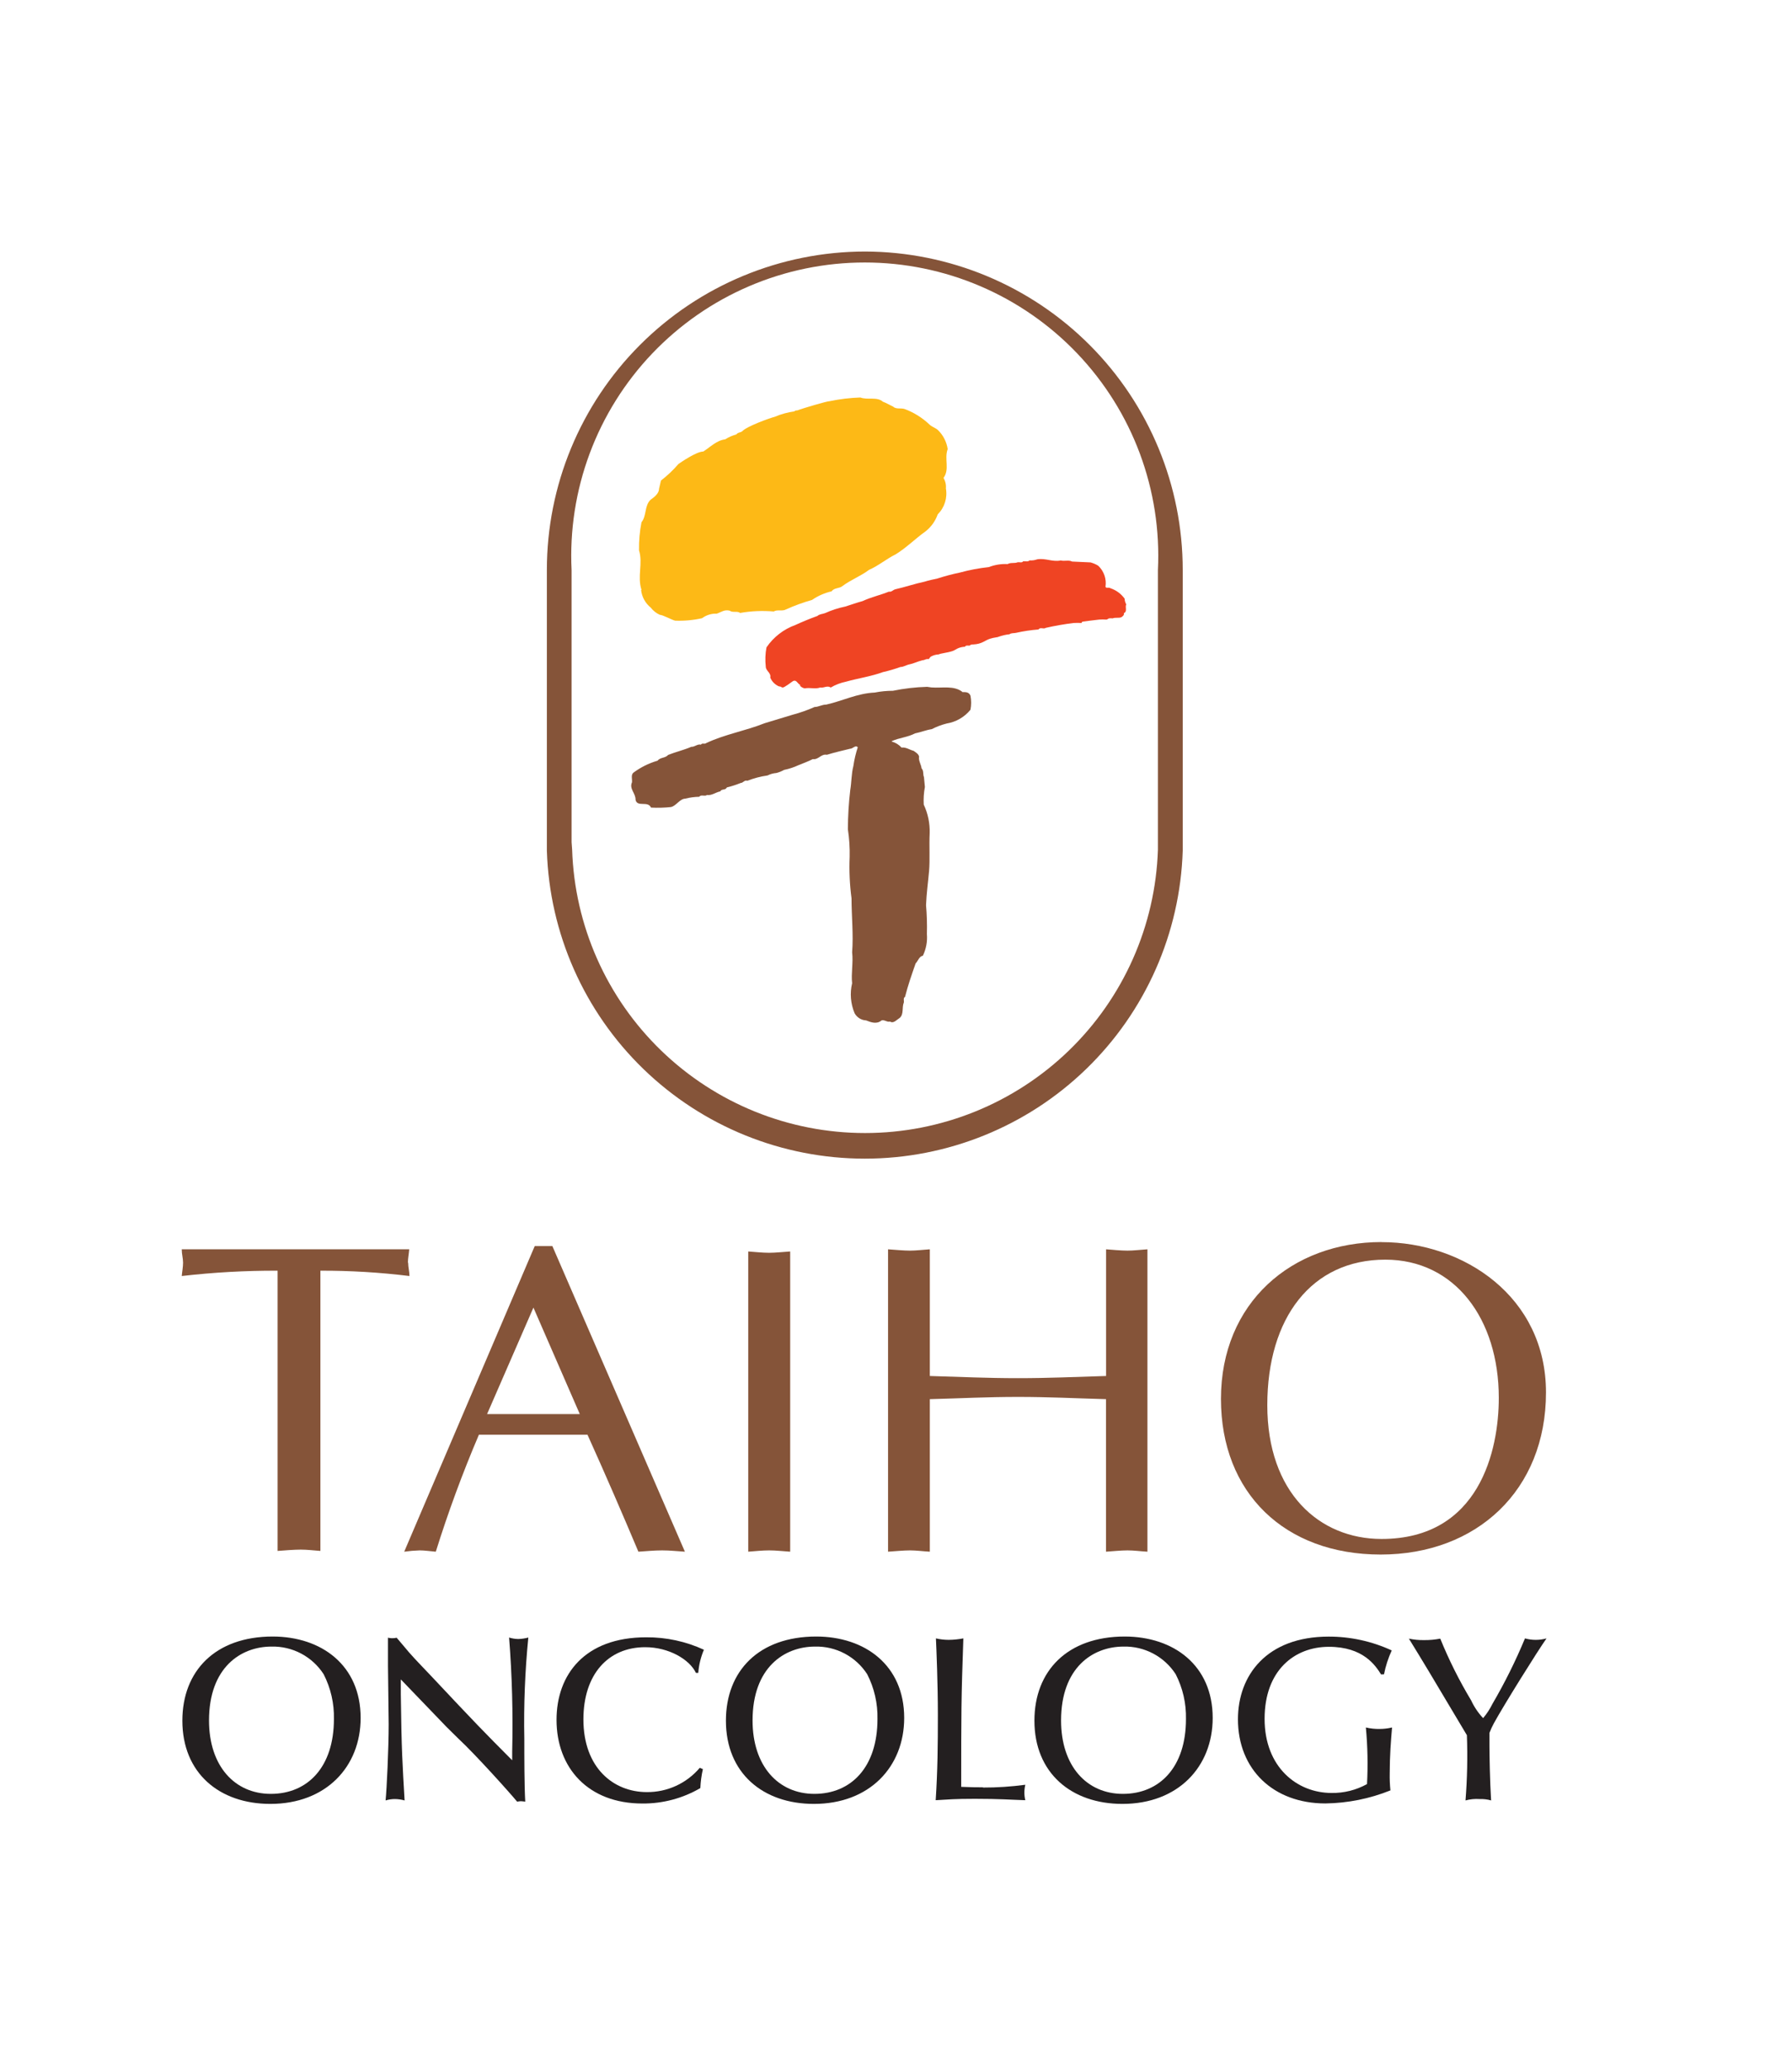
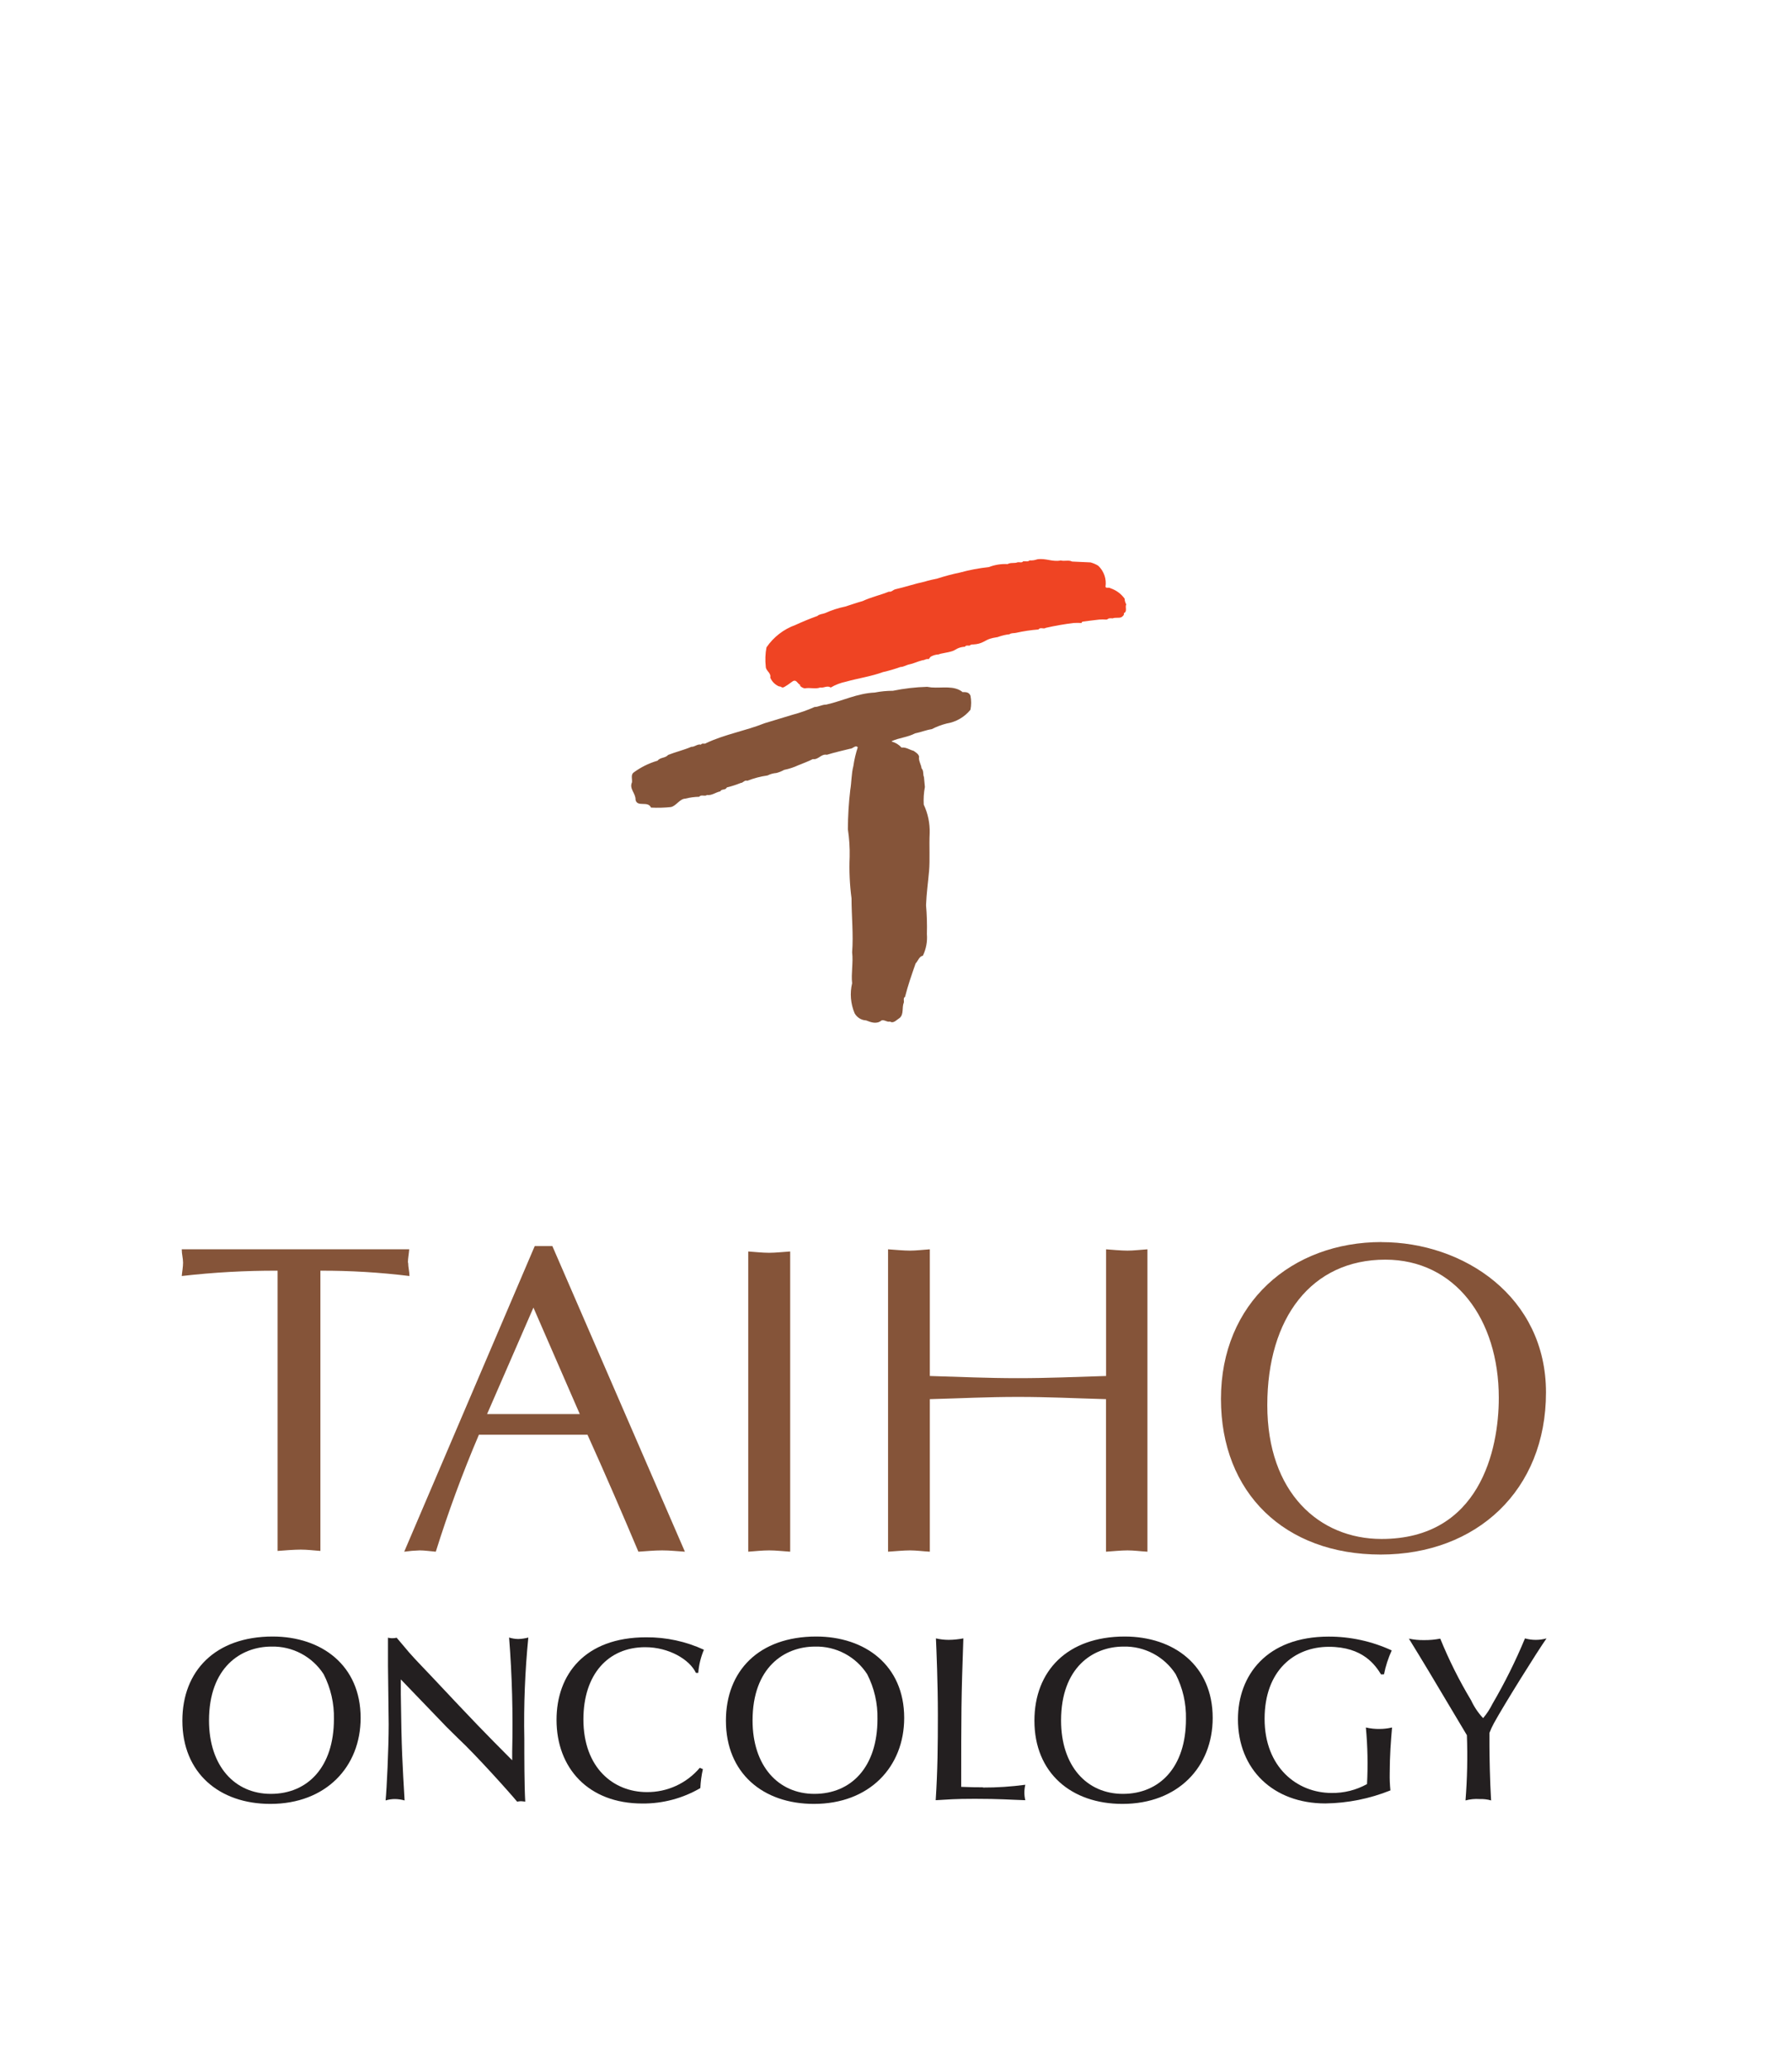
<svg xmlns="http://www.w3.org/2000/svg" width="149" height="172" viewBox="0 0 149 172" fill="none">
  <path d="M33.917 104.971C33.917 104.605 33.994 104.272 34.026 103.861H15.112C15.112 104.272 15.221 104.605 15.221 104.971C15.221 105.337 15.144 105.716 15.112 106.082C17.758 105.777 20.419 105.629 23.082 105.639V128.936C23.602 128.897 24.437 128.827 25.009 128.827C25.581 128.827 26.049 128.897 26.64 128.936V105.639C29.116 105.631 31.589 105.779 34.045 106.082C34.045 105.716 33.936 105.344 33.936 104.971" fill="#855439" />
  <path d="M44.462 103.591L33.609 129C34.035 128.941 34.463 128.904 34.893 128.891C35.33 128.891 35.728 128.961 36.235 129C37.267 125.701 38.463 122.456 39.819 119.277H48.849C50.3 122.486 51.836 126.041 53.081 129C53.724 128.961 54.366 128.891 55.059 128.891C55.753 128.891 56.254 128.961 56.948 129L45.927 103.591H44.462ZM40.5 117.557L44.353 108.707L48.207 117.557H40.5Z" fill="#855439" />
  <path d="M62.214 104.041V129C62.766 128.961 63.364 128.891 63.955 128.891C64.545 128.891 65.066 128.961 65.701 129V104.041C65.059 104.079 64.513 104.15 63.955 104.15C63.396 104.15 62.766 104.079 62.214 104.041Z" fill="#855439" />
  <path d="M91.969 103.861V114.393C89.355 114.47 87.21 114.573 84.647 114.573C82.085 114.573 79.966 114.47 77.313 114.393V103.861C76.729 103.9 76.176 103.97 75.663 103.97C75.149 103.97 74.378 103.9 73.839 103.861V129C74.352 128.968 75.123 128.891 75.663 128.891C76.202 128.891 76.729 128.968 77.313 129V116.318C79.966 116.248 82.072 116.132 84.647 116.132C87.223 116.132 89.355 116.248 91.963 116.318V129C92.477 128.968 93.196 128.891 93.748 128.891C94.3 128.891 94.814 128.968 95.405 129V103.861C94.814 103.9 94.262 103.97 93.748 103.97C93.234 103.97 92.464 103.9 91.956 103.861" fill="#855439" />
  <path d="M114.871 103.258C107.402 103.258 101.519 108.302 101.519 116.299C101.519 124.122 106.824 129.237 114.801 129.237C122.777 129.237 128.545 123.898 128.545 115.76C128.545 107.814 121.718 103.264 114.871 103.264M114.871 127.941C109.689 127.941 105.373 124.09 105.373 116.819C105.373 109.547 109.059 104.721 115.186 104.721C120.966 104.721 124.621 109.644 124.621 116.216C124.621 120.522 123.041 127.941 114.871 127.941Z" fill="#855439" />
-   <path d="M53.306 49.059C53.373 49.63 53.661 50.153 54.109 50.515C54.307 50.773 54.565 50.977 54.86 51.112C55.104 51.112 55.939 51.574 56.145 51.6C56.893 51.627 57.642 51.559 58.373 51.395C58.727 51.132 59.16 50.998 59.6 51.016C59.947 50.9 60.242 50.65 60.679 50.772C60.91 50.958 61.321 50.772 61.533 50.958C62.457 50.796 63.399 50.755 64.333 50.836C64.622 50.657 65.059 50.836 65.342 50.669C66.047 50.351 66.775 50.085 67.519 49.874C68.011 49.536 68.562 49.294 69.144 49.161C69.375 48.84 69.786 48.949 70.062 48.712C70.762 48.192 71.565 47.897 72.265 47.371C73.036 47.037 73.71 46.459 74.468 46.087C75.367 45.535 76.08 44.803 76.973 44.162C77.43 43.798 77.775 43.313 77.968 42.763C78.247 42.485 78.455 42.143 78.574 41.768C78.692 41.392 78.718 40.994 78.649 40.606C78.678 40.301 78.608 39.995 78.45 39.733C78.983 39.008 78.495 38.154 78.797 37.333C78.707 36.723 78.415 36.16 77.968 35.735C77.75 35.555 77.48 35.485 77.275 35.286C76.681 34.723 75.98 34.286 75.213 34.002C74.879 33.899 74.513 34.047 74.25 33.797C73.967 33.668 73.704 33.502 73.415 33.399C72.92 32.956 72.13 33.277 71.539 33.046C70.676 33.075 69.816 33.178 68.97 33.354C68.739 33.354 66.729 33.957 66.401 34.079C66.292 34.156 66.138 34.079 66.048 34.201C65.489 34.276 64.942 34.427 64.423 34.65C64.038 34.74 62.066 35.453 61.719 35.85C61.565 35.972 61.353 35.94 61.218 36.12C60.893 36.206 60.584 36.343 60.3 36.524C59.587 36.608 59.061 37.166 58.476 37.538C57.898 37.538 56.594 38.45 56.414 38.572C55.977 39.08 55.488 39.542 54.957 39.952L54.796 40.638C54.796 41.03 54.398 41.331 54.09 41.55C53.569 42.057 53.781 42.872 53.338 43.417C53.188 44.184 53.12 44.965 53.133 45.747C53.473 46.857 52.972 47.91 53.338 49.033" fill="#FDB916" />
  <path d="M88.173 46.6C87.467 46.722 86.947 46.389 86.247 46.498C86.041 46.573 85.823 46.604 85.605 46.588C85.47 46.729 85.251 46.639 85.071 46.665C84.975 46.812 84.77 46.722 84.622 46.742C84.365 46.857 84.025 46.742 83.781 46.896C83.246 46.868 82.713 46.954 82.213 47.146C81.4 47.233 80.594 47.386 79.805 47.602C79.176 47.732 78.554 47.897 77.942 48.096C77.596 48.173 77.23 48.243 76.896 48.352C76.048 48.532 75.251 48.808 74.43 48.994C74.237 49.052 74.128 49.232 73.909 49.187C73.19 49.476 72.432 49.642 71.726 49.97C71.237 50.105 70.769 50.272 70.287 50.425C69.707 50.544 69.143 50.727 68.604 50.971C68.392 51.054 68.148 51.042 67.962 51.209C67.32 51.44 66.735 51.683 66.132 51.959C65.155 52.311 64.314 52.963 63.73 53.821C63.63 54.349 63.611 54.89 63.672 55.425C63.672 55.772 64.134 55.938 64.044 56.33C64.18 56.66 64.441 56.923 64.77 57.062C64.95 57.062 64.944 57.139 65.072 57.158C65.201 57.177 65.849 56.683 65.849 56.683C66.209 56.401 66.299 56.837 66.53 56.94V57.023C66.633 57.128 66.765 57.199 66.909 57.228C67.378 57.139 67.782 57.306 68.193 57.158C68.495 57.216 68.791 56.959 69.073 57.158C69.46 56.931 69.88 56.769 70.319 56.677C71.347 56.388 72.439 56.234 73.415 55.874C73.907 55.764 74.392 55.622 74.866 55.451C75.129 55.451 75.38 55.271 75.643 55.226C75.907 55.181 76.324 54.982 76.69 54.892C76.825 54.892 76.941 54.815 77.043 54.796C77.146 54.777 77.191 54.796 77.217 54.796C77.243 54.796 77.326 54.629 77.403 54.584C77.601 54.477 77.82 54.415 78.045 54.405C78.251 54.308 78.758 54.27 79.189 54.129C79.375 54.071 79.522 53.943 79.696 53.878C79.86 53.814 80.034 53.777 80.21 53.769C80.306 53.769 80.21 53.712 80.332 53.679C80.421 53.662 80.512 53.662 80.601 53.679C80.645 53.641 80.696 53.612 80.751 53.595C80.807 53.577 80.865 53.571 80.922 53.577C81.674 53.538 81.854 53.249 82.335 53.095C82.682 52.986 82.978 52.986 83.029 52.935C83.322 52.832 83.626 52.763 83.935 52.73C84.089 52.608 84.326 52.653 84.493 52.608C85.103 52.471 85.721 52.379 86.343 52.332C86.504 52.107 86.76 52.332 86.953 52.197C87.718 52.022 88.492 51.887 89.272 51.792C89.486 51.779 89.7 51.779 89.914 51.792C89.953 51.792 89.914 51.696 90.042 51.677C90.171 51.658 91.064 51.542 91.385 51.51C91.585 51.493 91.787 51.493 91.988 51.51C92.078 51.51 92.142 51.42 92.22 51.407C92.32 51.396 92.421 51.396 92.521 51.407C92.733 51.311 93.029 51.407 93.241 51.311C93.337 51.241 93.491 51.151 93.446 50.971C93.761 50.849 93.523 50.458 93.645 50.246C93.562 50.101 93.515 49.938 93.51 49.771C93.216 49.36 92.797 49.054 92.316 48.898C92.207 48.795 91.982 48.943 91.918 48.782C91.966 48.464 91.937 48.137 91.832 47.832C91.727 47.527 91.549 47.252 91.314 47.031C91.114 46.908 90.898 46.815 90.672 46.755L89.143 46.684C88.854 46.53 88.501 46.684 88.186 46.588" fill="#EF4423" />
  <path d="M80.023 57.524C79.323 56.972 78.353 57.216 77.454 57.151L77.088 57.1C76.132 57.126 75.18 57.235 74.243 57.428C73.737 57.428 73.231 57.477 72.734 57.575C71.276 57.639 70.049 58.275 68.701 58.576C68.341 58.576 68.058 58.775 67.731 58.775C67.143 59.037 66.535 59.252 65.913 59.417L63.582 60.123C61.976 60.765 60.249 61.047 58.701 61.785C58.585 61.888 58.373 61.74 58.283 61.907C57.988 61.83 57.77 62.1 57.481 62.087C56.838 62.363 56.196 62.504 55.554 62.761C55.31 63.043 54.912 62.941 54.668 63.242C53.943 63.452 53.262 63.792 52.657 64.243C52.446 64.436 52.58 64.789 52.548 65.039C52.298 65.585 52.869 65.951 52.844 66.496C52.991 67.138 53.871 66.547 54.128 67.138C54.681 67.168 55.235 67.153 55.785 67.093C56.248 66.99 56.498 66.412 56.993 66.393C57.368 66.298 57.754 66.246 58.142 66.239C58.296 66.021 58.598 66.239 58.784 66.092C59.195 66.149 59.504 65.867 59.889 65.79C60.011 65.552 60.313 65.726 60.435 65.463C60.829 65.368 61.216 65.243 61.591 65.091C61.784 65.091 61.912 64.821 62.137 64.911C62.679 64.698 63.243 64.549 63.82 64.468C64.048 64.352 64.296 64.282 64.552 64.263C64.777 64.207 64.993 64.121 65.194 64.006C65.611 63.922 66.016 63.788 66.401 63.608C66.8 63.441 67.204 63.306 67.583 63.107C68.052 63.184 68.27 62.652 68.752 62.748C69.394 62.549 70.037 62.408 70.679 62.247C70.923 62.247 71.122 61.907 71.321 62.125C71.153 62.633 71.031 63.155 70.955 63.685C70.788 64.327 70.807 65.02 70.698 65.668C70.569 66.754 70.503 67.847 70.499 68.941C70.615 69.701 70.665 70.47 70.647 71.239C70.598 72.388 70.65 73.539 70.801 74.679C70.801 76.116 70.968 77.708 70.852 79.171C70.955 80.019 70.756 80.968 70.852 81.739C70.653 82.571 70.725 83.446 71.058 84.235C71.153 84.408 71.291 84.554 71.458 84.658C71.626 84.763 71.817 84.822 72.015 84.832C72.426 84.992 72.894 85.172 73.299 84.832C73.556 84.761 73.736 84.992 74.005 84.928C74.294 85.114 74.551 84.781 74.796 84.633C75.174 84.331 74.975 83.747 75.149 83.349C75.187 83.215 75.072 82.971 75.251 82.874C75.489 81.931 75.81 81.013 76.131 80.096C76.33 79.89 76.433 79.499 76.735 79.454C77.004 78.895 77.12 78.275 77.069 77.657C77.091 76.854 77.067 76.05 76.998 75.25C77.037 74.255 77.165 73.37 77.249 72.42C77.332 71.47 77.249 70.315 77.3 69.269C77.325 68.447 77.155 67.631 76.806 66.888C76.779 66.398 76.811 65.906 76.902 65.424L76.825 64.603C76.722 64.378 76.825 64.083 76.626 63.877C76.587 63.544 76.356 63.236 76.42 62.902C76.375 62.677 76.131 62.542 75.964 62.421C75.618 62.331 75.322 62.1 74.963 62.151C74.746 61.911 74.465 61.737 74.153 61.651V61.612C74.757 61.336 75.476 61.291 76.08 60.97C76.562 60.874 76.986 60.694 77.474 60.617C77.868 60.415 78.284 60.258 78.713 60.149C79.49 60.023 80.194 59.617 80.691 59.006C80.768 58.619 80.768 58.219 80.691 57.832C80.55 57.498 80.254 57.543 79.985 57.537" fill="#855439" />
-   <path d="M71.931 20.91C64.908 20.916 58.175 23.71 53.212 28.678C48.25 33.645 45.466 40.378 45.471 47.396V70.719C45.685 77.582 48.564 84.093 53.498 88.872C58.432 93.652 65.034 96.324 71.905 96.324C78.777 96.324 85.379 93.652 90.313 88.872C95.247 84.093 98.126 77.582 98.34 70.719V47.396C98.345 40.387 95.567 33.661 90.617 28.696C85.665 23.73 78.946 20.93 71.931 20.91ZM47.526 70.013V47.396C47.365 44.098 47.876 40.801 49.029 37.705C50.181 34.61 51.951 31.781 54.23 29.39C56.51 26.998 59.251 25.094 62.289 23.793C65.327 22.492 68.597 21.822 71.902 21.822C75.207 21.822 78.478 22.492 81.515 23.793C84.553 25.094 87.295 26.998 89.574 29.39C91.853 31.781 93.623 34.61 94.775 37.705C95.928 40.801 96.439 44.098 96.278 47.396V69.994V70.635C96.073 76.953 93.417 82.944 88.872 87.34C84.328 91.737 78.25 94.195 71.925 94.195C65.599 94.195 59.522 91.737 54.977 87.34C50.432 82.944 47.776 76.953 47.571 70.635L47.526 70.013Z" fill="#855439" />
  <path d="M29.986 142.818C29.986 146.88 27.103 149.967 22.479 149.967C18.233 149.967 15.163 147.4 15.163 143.049C15.163 138.909 17.906 136.053 22.671 136.053C26.736 136.053 29.986 138.447 29.986 142.818ZM22.517 149.133C25.587 149.133 27.764 146.9 27.764 142.914C27.794 141.619 27.5 140.338 26.91 139.185C26.445 138.463 25.802 137.873 25.043 137.47C24.284 137.068 23.434 136.867 22.575 136.888C20.006 136.888 17.379 138.64 17.379 143.03C17.379 146.823 19.518 149.133 22.517 149.133Z" fill="#231F20" />
  <path d="M33.326 140.854C33.384 145.558 33.467 146.669 33.641 149.679C33.375 149.604 33.101 149.565 32.825 149.563C32.566 149.564 32.309 149.603 32.061 149.679C32.157 148.709 32.318 145.366 32.318 143.344C32.318 142.567 32.26 139.185 32.26 138.486V136.15C32.361 136.173 32.464 136.188 32.568 136.194C32.684 136.194 32.799 136.194 32.979 136.15L33.621 136.907C34.142 137.549 34.611 138.036 35.799 139.281C39.652 143.383 40.114 143.851 42.587 146.341V145.622C42.663 142.458 42.578 139.292 42.33 136.137C42.576 136.213 42.831 136.254 43.088 136.259C43.372 136.251 43.655 136.21 43.929 136.137C43.652 138.934 43.54 141.746 43.595 144.557C43.595 146.072 43.595 148.408 43.672 149.781C43.551 149.761 43.429 149.748 43.306 149.743C43.203 149.748 43.1 149.761 42.998 149.781C42.395 149.043 39.472 145.796 38.111 144.538C37.783 144.223 37.468 143.896 37.122 143.562L33.326 139.615V140.854Z" fill="#231F20" />
  <path d="M58.444 147.073C58.326 147.592 58.255 148.12 58.232 148.652C56.769 149.506 55.103 149.949 53.409 149.935C48.913 149.935 46.274 146.983 46.274 142.978C46.274 139.23 48.605 136.117 53.724 136.117C55.382 136.104 57.022 136.456 58.528 137.151C58.269 137.763 58.11 138.413 58.059 139.076H57.866C57.34 137.966 55.625 136.939 53.647 136.939C50.57 136.939 48.509 139.192 48.509 142.94C48.509 146.983 51.02 148.985 53.782 148.985C54.618 148.993 55.446 148.816 56.206 148.468C56.966 148.12 57.641 147.608 58.181 146.97L58.444 147.073Z" fill="#231F20" />
  <path d="M75.181 142.818C75.181 146.88 72.304 149.967 67.673 149.967C63.428 149.967 60.358 147.4 60.358 143.049C60.358 138.909 63.1 136.053 67.866 136.053C71.931 136.053 75.181 138.447 75.181 142.818ZM67.712 149.133C70.781 149.133 72.959 146.9 72.959 142.914C72.988 141.619 72.695 140.338 72.105 139.185C71.639 138.463 70.996 137.873 70.237 137.47C69.478 137.068 68.628 136.867 67.769 136.888C65.2 136.888 62.574 138.64 62.574 143.03C62.574 146.823 64.719 149.133 67.712 149.133Z" fill="#231F20" />
  <path d="M81.732 148.607C82.909 148.61 84.085 148.533 85.251 148.376C85.201 148.586 85.175 148.801 85.174 149.017C85.173 149.234 85.199 149.449 85.251 149.659C83.967 149.621 83.17 149.544 81.051 149.544C79.336 149.544 78.855 149.601 77.801 149.659C77.962 147.176 77.981 145.109 77.981 142.567C77.981 139.923 77.859 137.048 77.82 136.207C78.166 136.287 78.519 136.328 78.874 136.329C79.285 136.325 79.696 136.284 80.1 136.207C79.921 141.188 79.921 142.503 79.921 148.549C80.858 148.587 81.25 148.587 81.732 148.587" fill="#231F20" />
  <path d="M100.832 142.818C100.832 146.88 97.955 149.967 93.324 149.967C89.085 149.967 86.009 147.4 86.009 143.049C86.009 138.909 88.751 136.053 93.517 136.053C97.582 136.053 100.832 138.447 100.832 142.818ZM93.363 149.133C96.433 149.133 98.61 146.9 98.61 142.914C98.639 141.619 98.346 140.338 97.756 139.185C97.29 138.463 96.647 137.873 95.888 137.47C95.129 137.068 94.279 136.867 93.421 136.888C90.852 136.888 88.225 138.64 88.225 143.03C88.225 146.823 90.363 149.133 93.363 149.133Z" fill="#231F20" />
  <path d="M114.833 139.204C114.364 138.46 113.356 136.907 110.491 136.907C107.627 136.907 105.148 138.871 105.148 142.895C105.148 146.919 107.852 149.056 110.71 149.056C111.742 149.075 112.762 148.82 113.664 148.318C113.747 146.75 113.715 145.177 113.568 143.614C113.944 143.703 114.33 143.744 114.717 143.736C115.063 143.736 115.408 143.695 115.745 143.614C115.649 144.762 115.552 145.943 115.552 147.419C115.542 147.895 115.561 148.371 115.61 148.844C113.89 149.536 112.056 149.903 110.202 149.929C105.886 149.929 102.932 147.111 102.932 142.933C102.932 139.269 105.328 136.06 110.466 136.06C112.28 136.055 114.073 136.447 115.719 137.208C115.427 137.842 115.211 138.507 115.077 139.192L114.833 139.204Z" fill="#231F20" />
  <path d="M123.991 149.679C123.674 149.59 123.345 149.551 123.015 149.563C122.624 149.537 122.231 149.576 121.853 149.679C121.996 147.875 122.035 146.064 121.968 144.255C118.719 138.794 118.352 138.19 117.145 136.227C117.554 136.314 117.972 136.355 118.391 136.349C118.848 136.355 119.304 136.314 119.753 136.227C120.475 138.002 121.334 139.718 122.321 141.361C122.572 141.903 122.908 142.402 123.317 142.837C123.623 142.474 123.884 142.076 124.094 141.65C125.118 139.899 126.021 138.081 126.798 136.207C127.384 136.37 128.004 136.37 128.59 136.207C127.832 137.279 125.051 141.733 124.21 143.267C124.07 143.524 123.948 143.79 123.844 144.063C123.844 144.352 123.844 144.705 123.844 145.128C123.844 145.847 123.882 148.106 123.978 149.621" fill="#231F20" />
</svg>